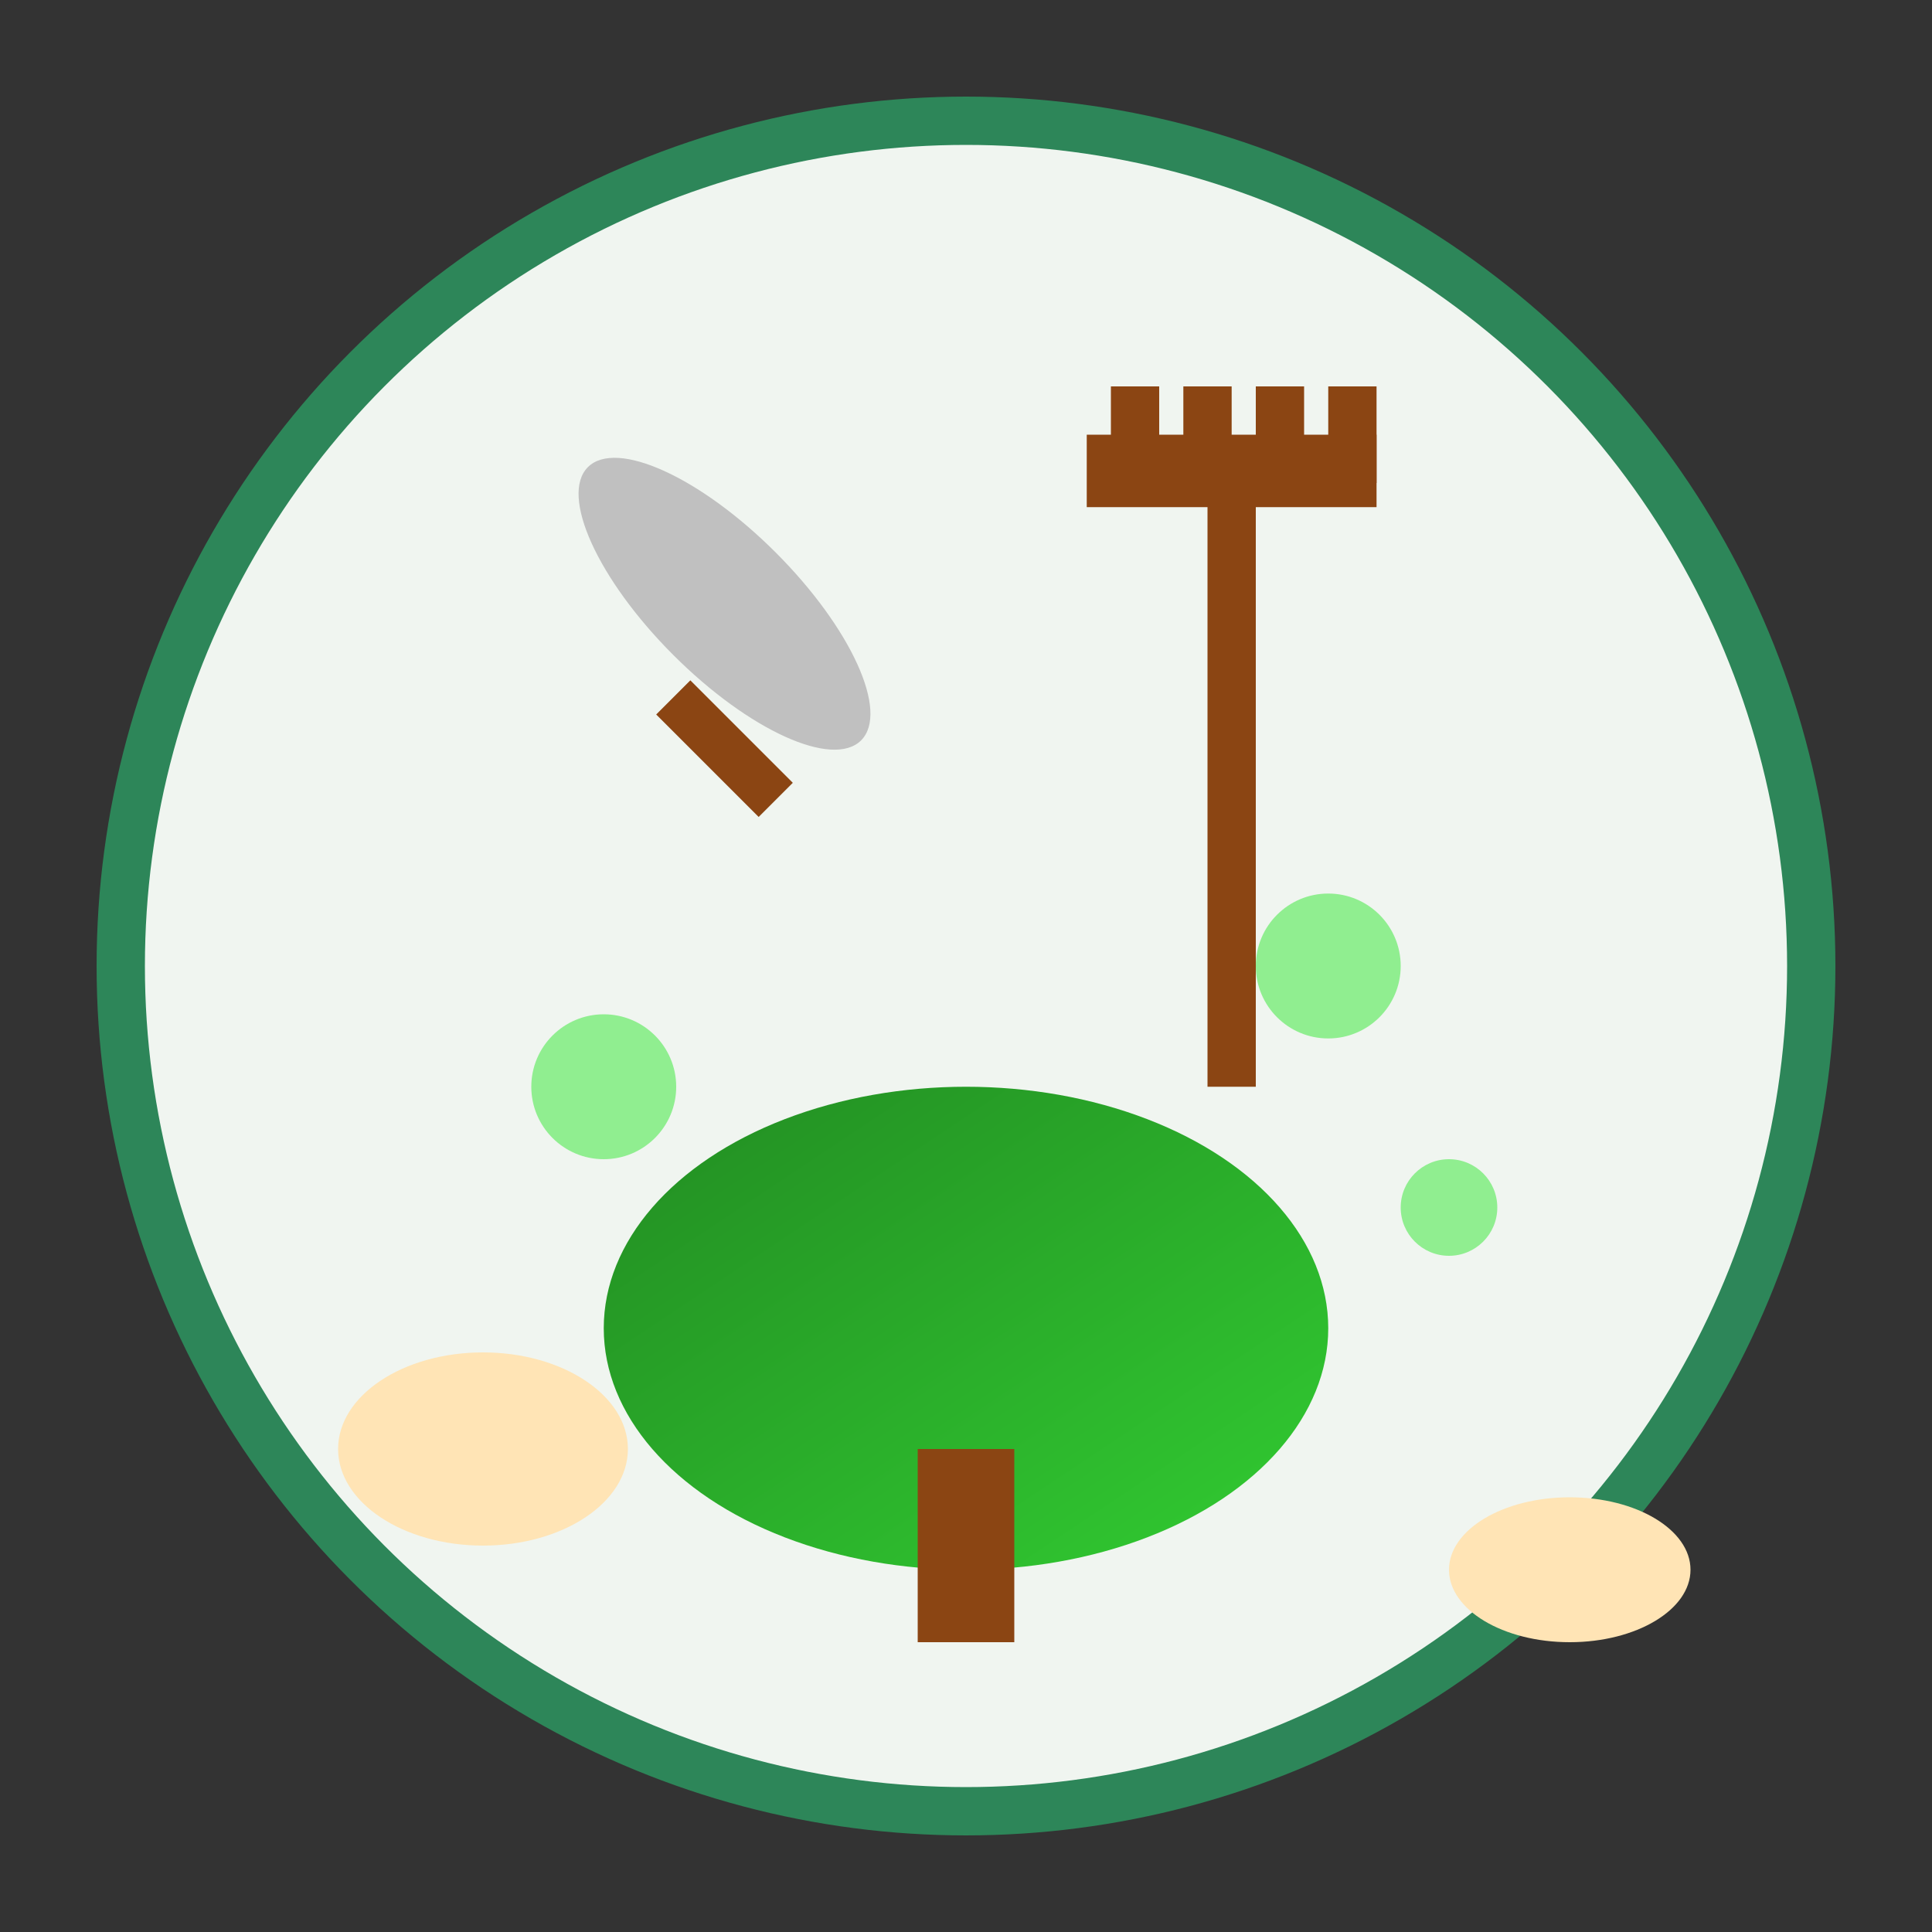
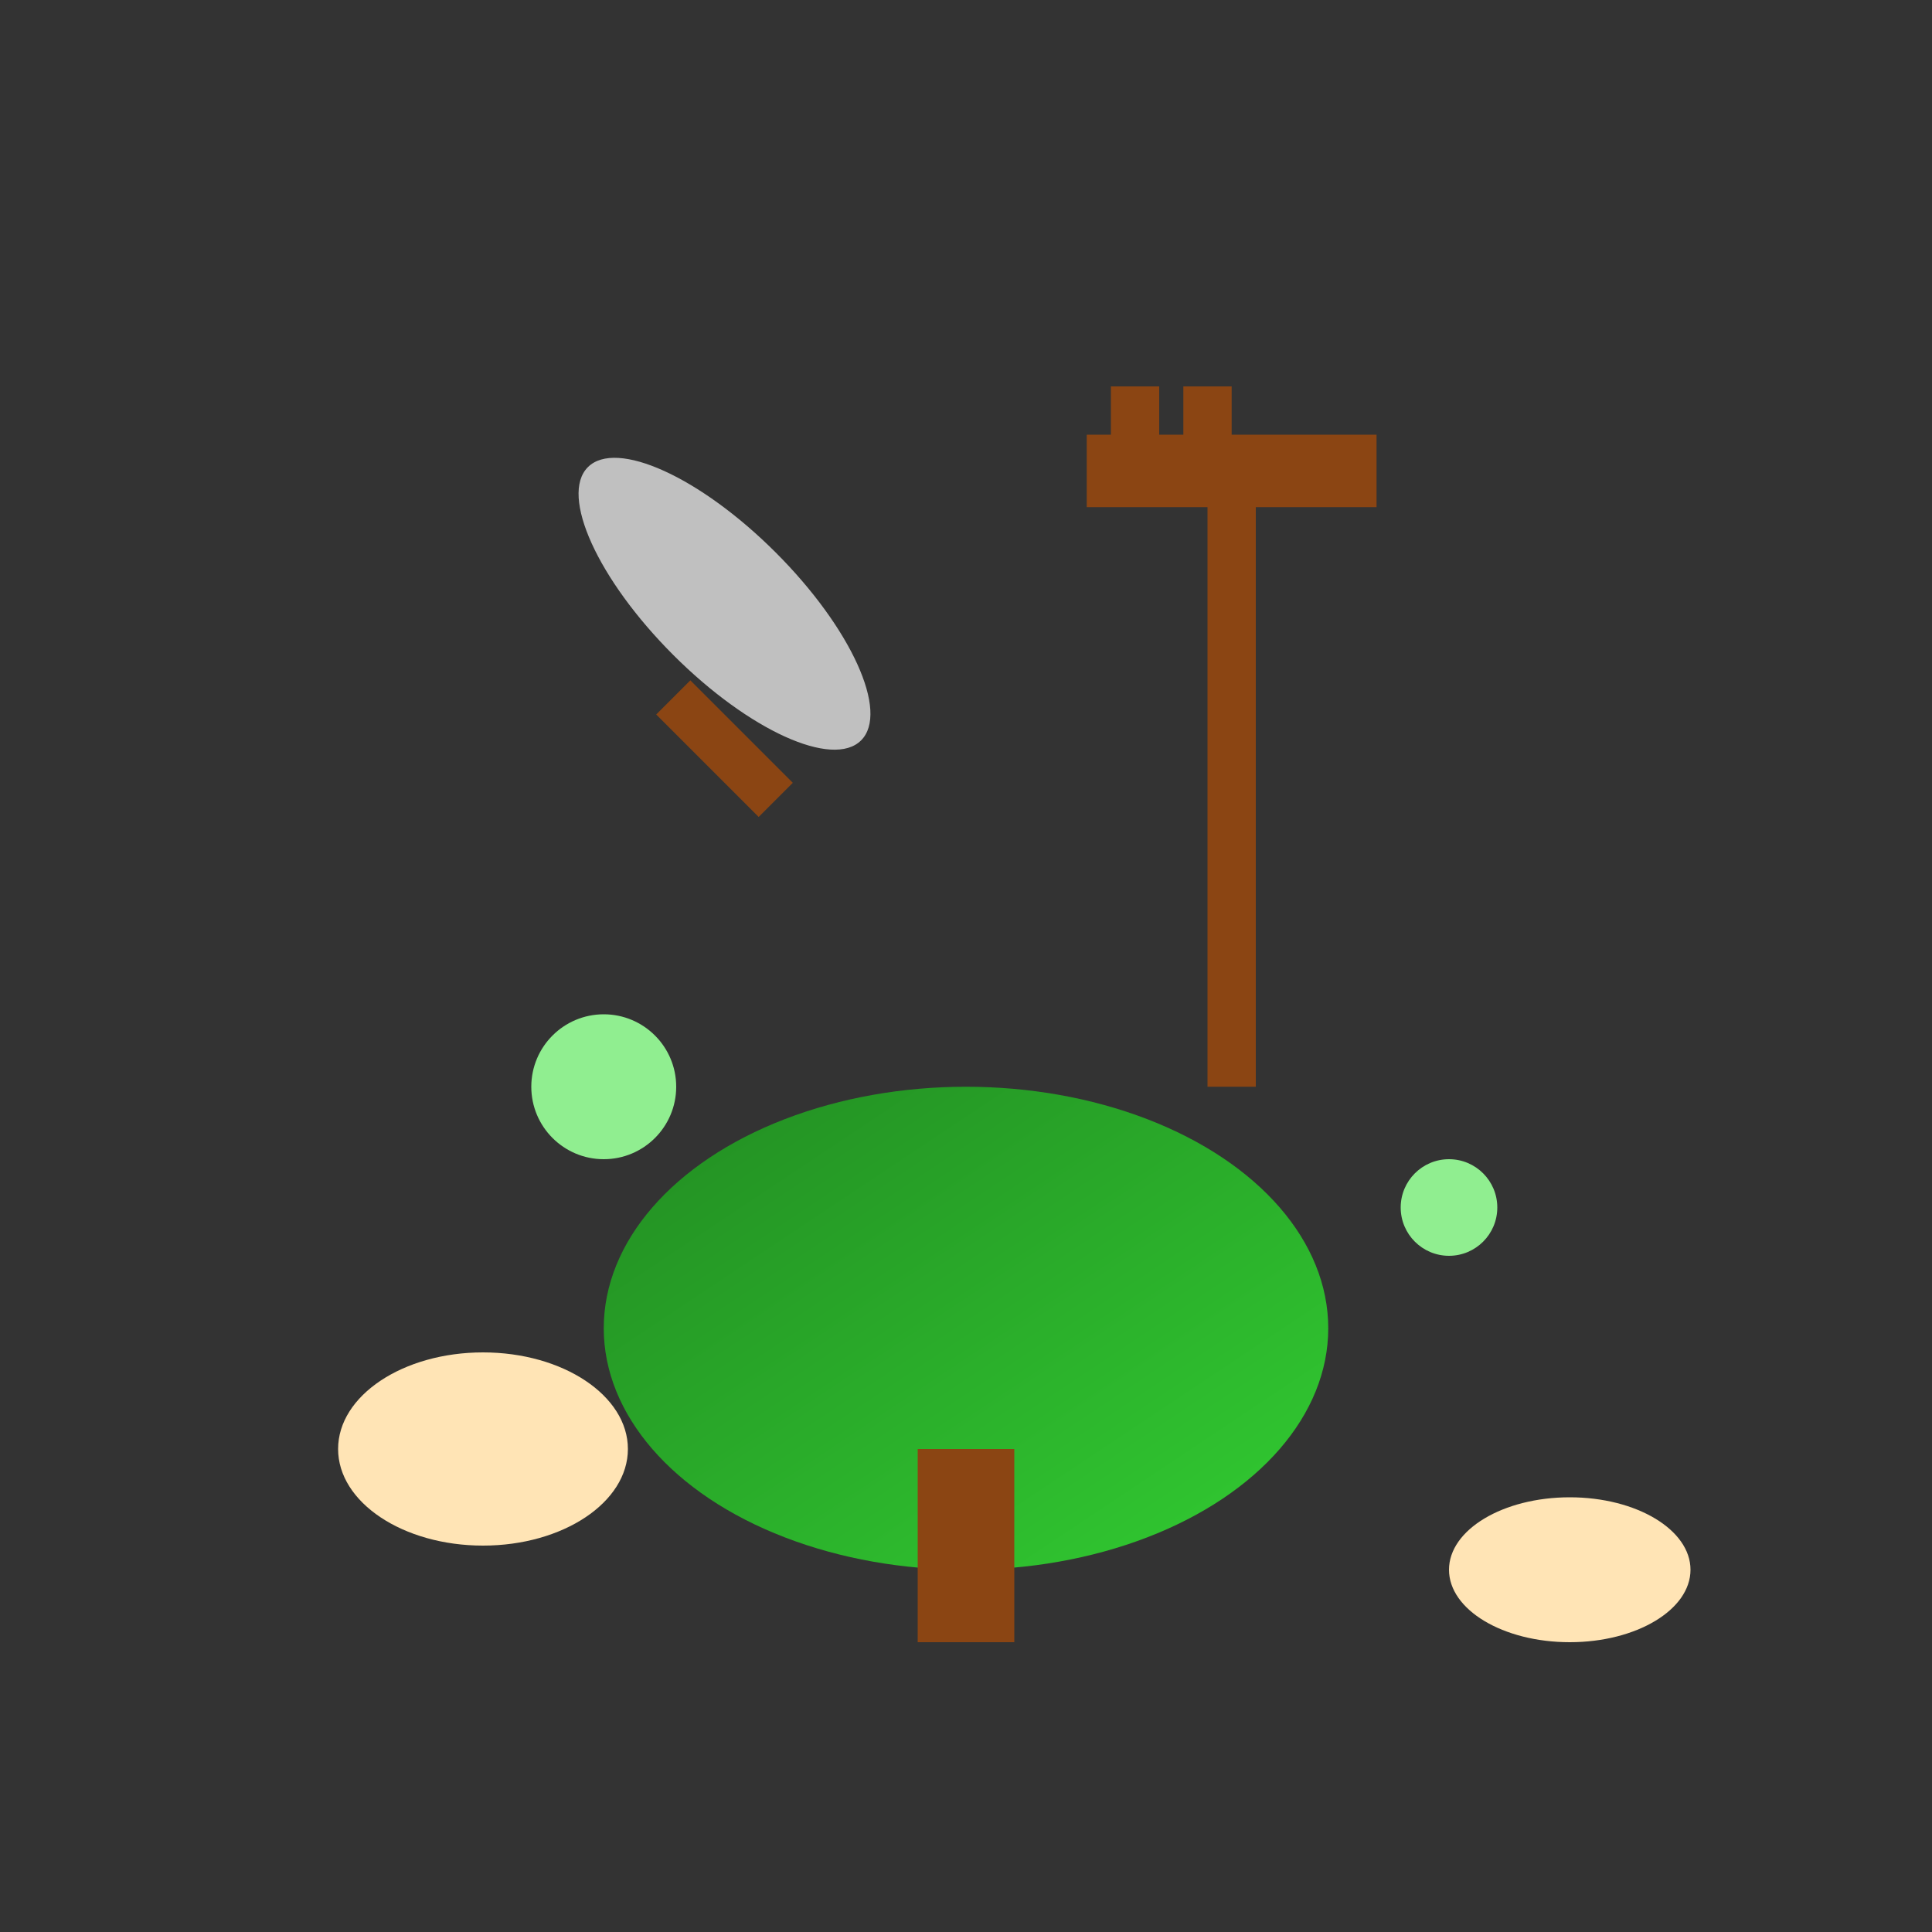
<svg xmlns="http://www.w3.org/2000/svg" width="80" height="80" viewBox="0 0 80 80">
  <rect x="0" y="0" width="80" height="80" fill="#333333" stroke="none" />
  <defs>
    <linearGradient id="maintenanceGradient" x1="0%" y1="0%" x2="100%" y2="100%">
      <stop offset="0%" style="stop-color:#228B22;stop-opacity:1" />
      <stop offset="100%" style="stop-color:#32CD32;stop-opacity:1" />
    </linearGradient>
  </defs>
-   <circle cx="40" cy="40" r="35" fill="#f0f5f0" stroke="#2d8659" stroke-width="2" />
  <ellipse cx="30" cy="25" rx="8" ry="3" fill="#C0C0C0" transform="rotate(45 30 25)" />
  <rect x="27" y="30" width="6" height="2" fill="#8B4513" transform="rotate(45 30 31)" />
  <rect x="50" y="20" width="2" height="25" fill="#8B4513" />
  <rect x="45" y="18" width="12" height="3" fill="#8B4513" />
  <rect x="46" y="16" width="2" height="4" fill="#8B4513" />
  <rect x="49" y="16" width="2" height="4" fill="#8B4513" />
-   <rect x="52" y="16" width="2" height="4" fill="#8B4513" />
-   <rect x="55" y="16" width="2" height="4" fill="#8B4513" />
  <ellipse cx="40" cy="55" rx="15" ry="10" fill="url(#maintenanceGradient)" />
  <rect x="38" y="60" width="4" height="8" fill="#8B4513" />
  <circle cx="25" cy="45" r="3" fill="#90EE90" />
-   <circle cx="55" cy="40" r="3" fill="#90EE90" />
  <circle cx="60" cy="50" r="2" fill="#90EE90" />
  <ellipse cx="20" cy="60" rx="6" ry="4" fill="#FFE4B5" />
  <ellipse cx="65" cy="65" rx="5" ry="3" fill="#FFE4B5" />
</svg>